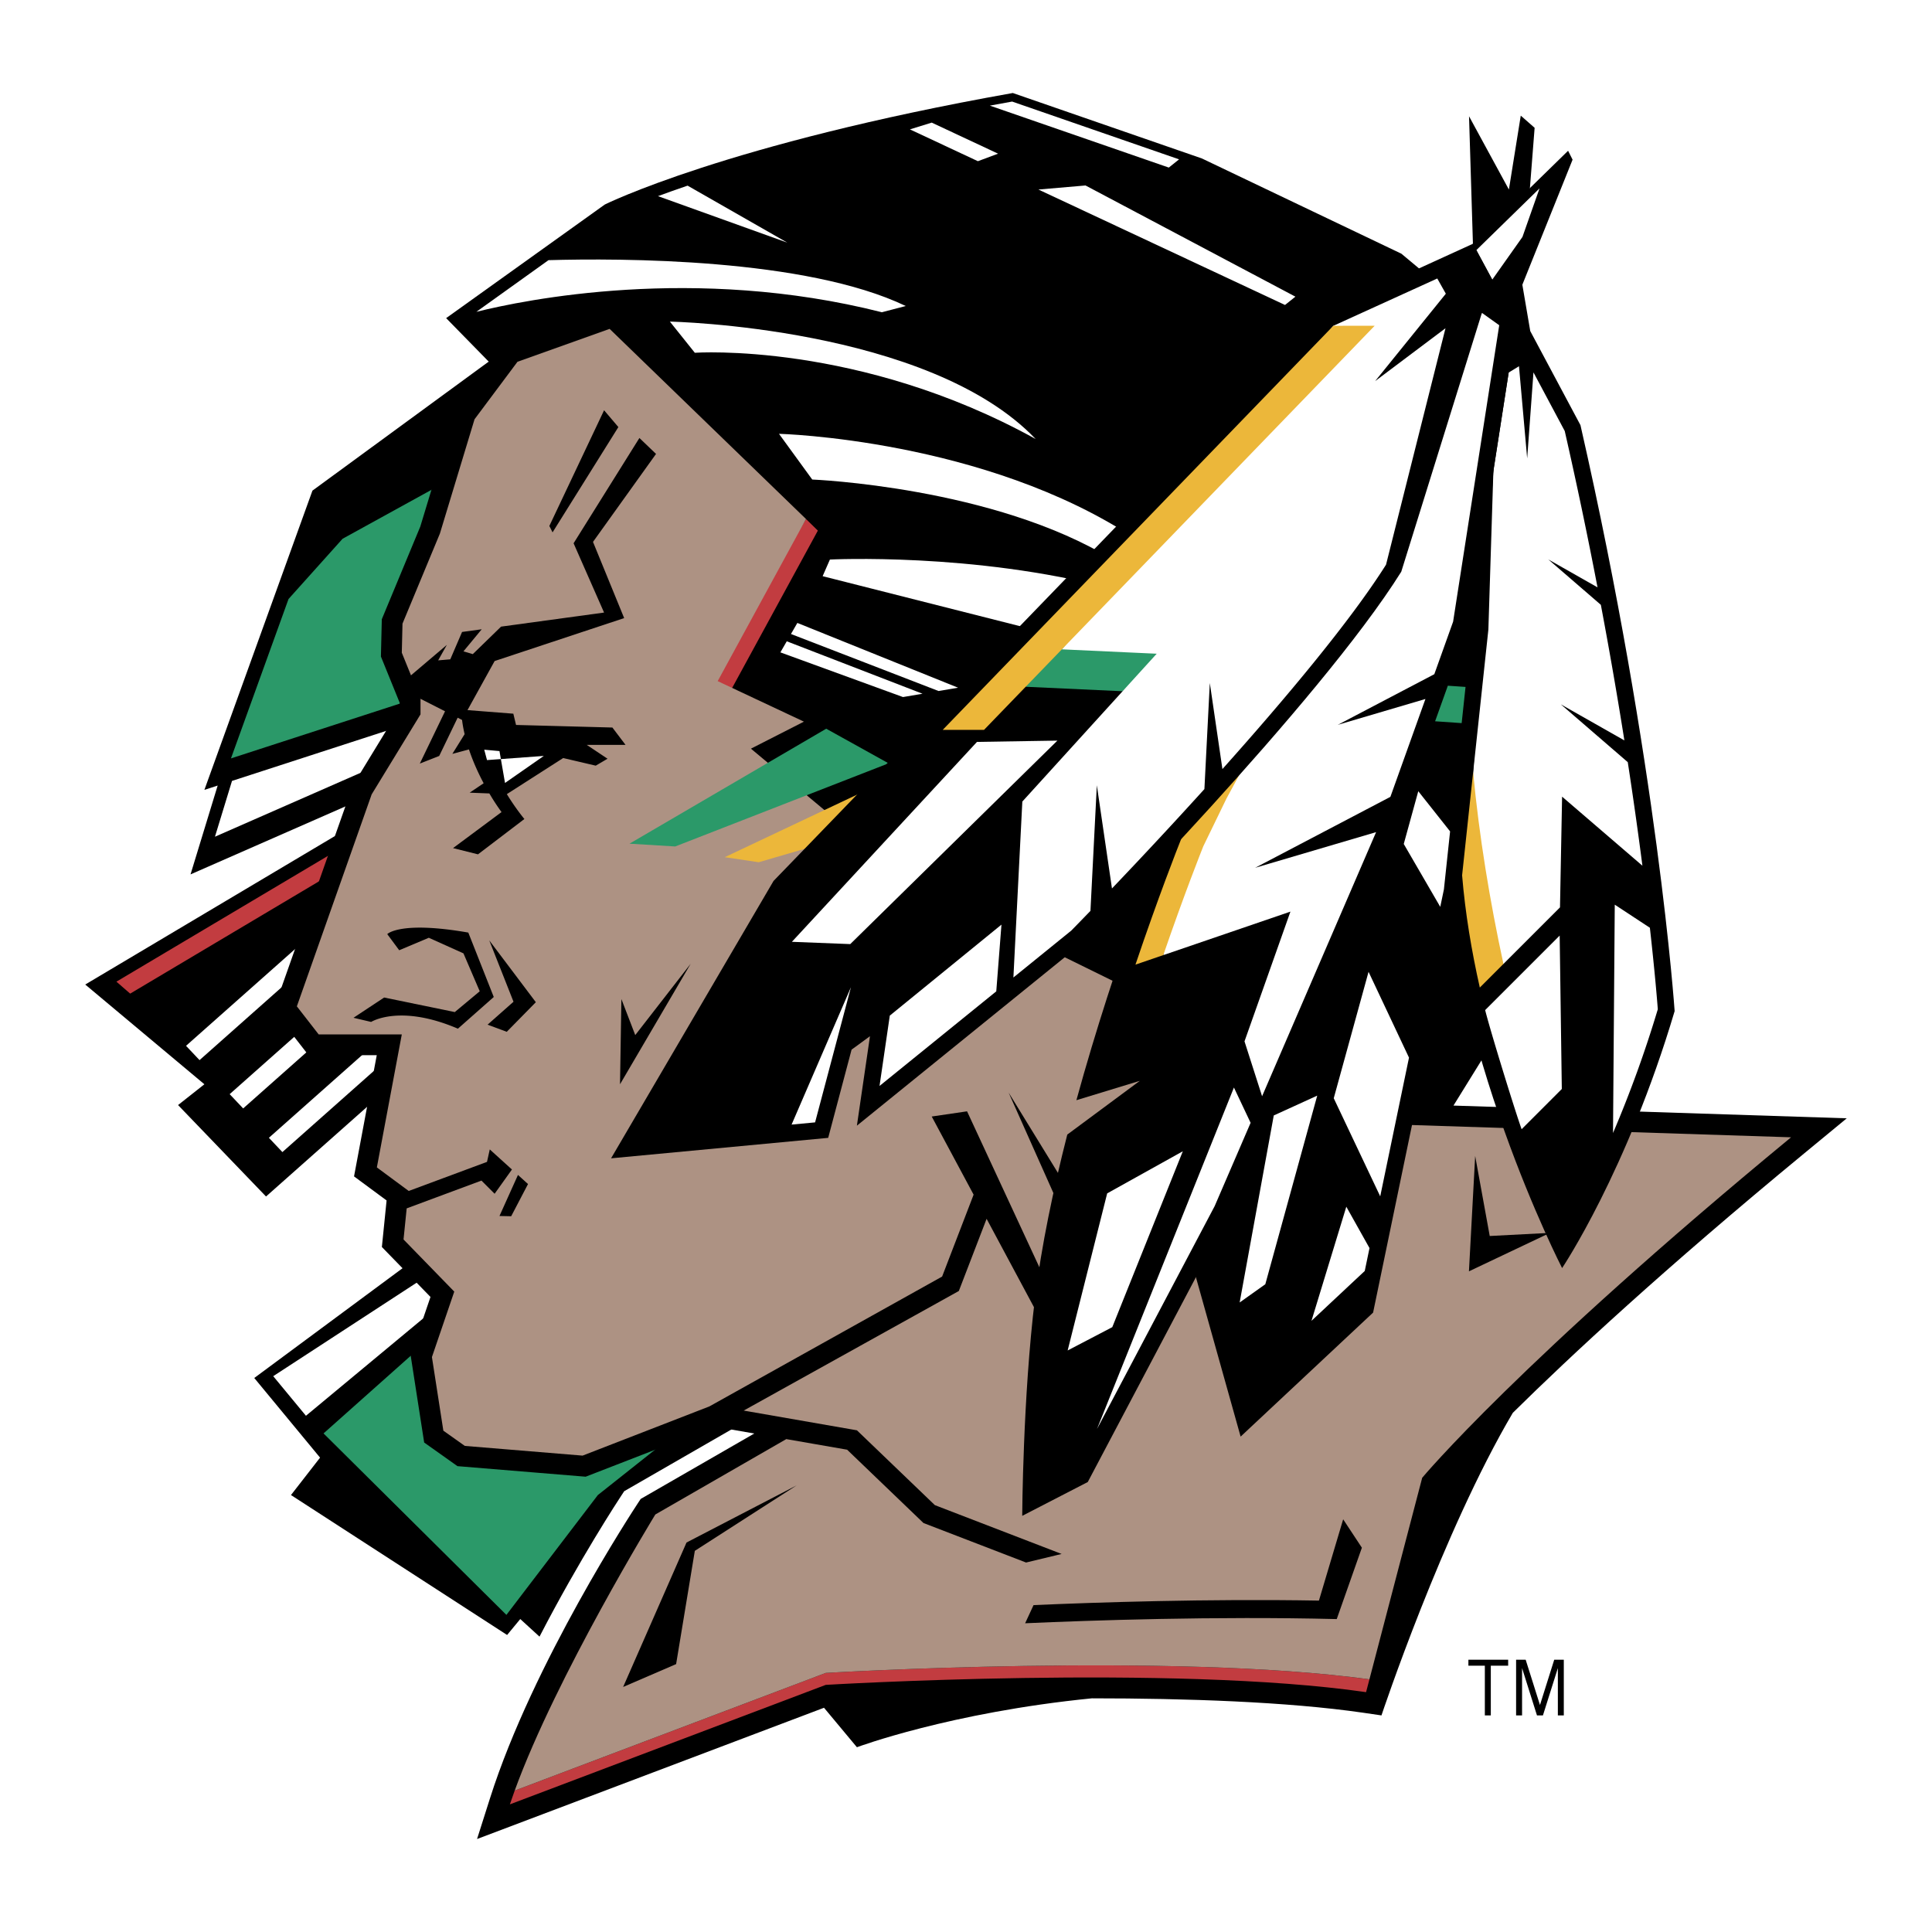
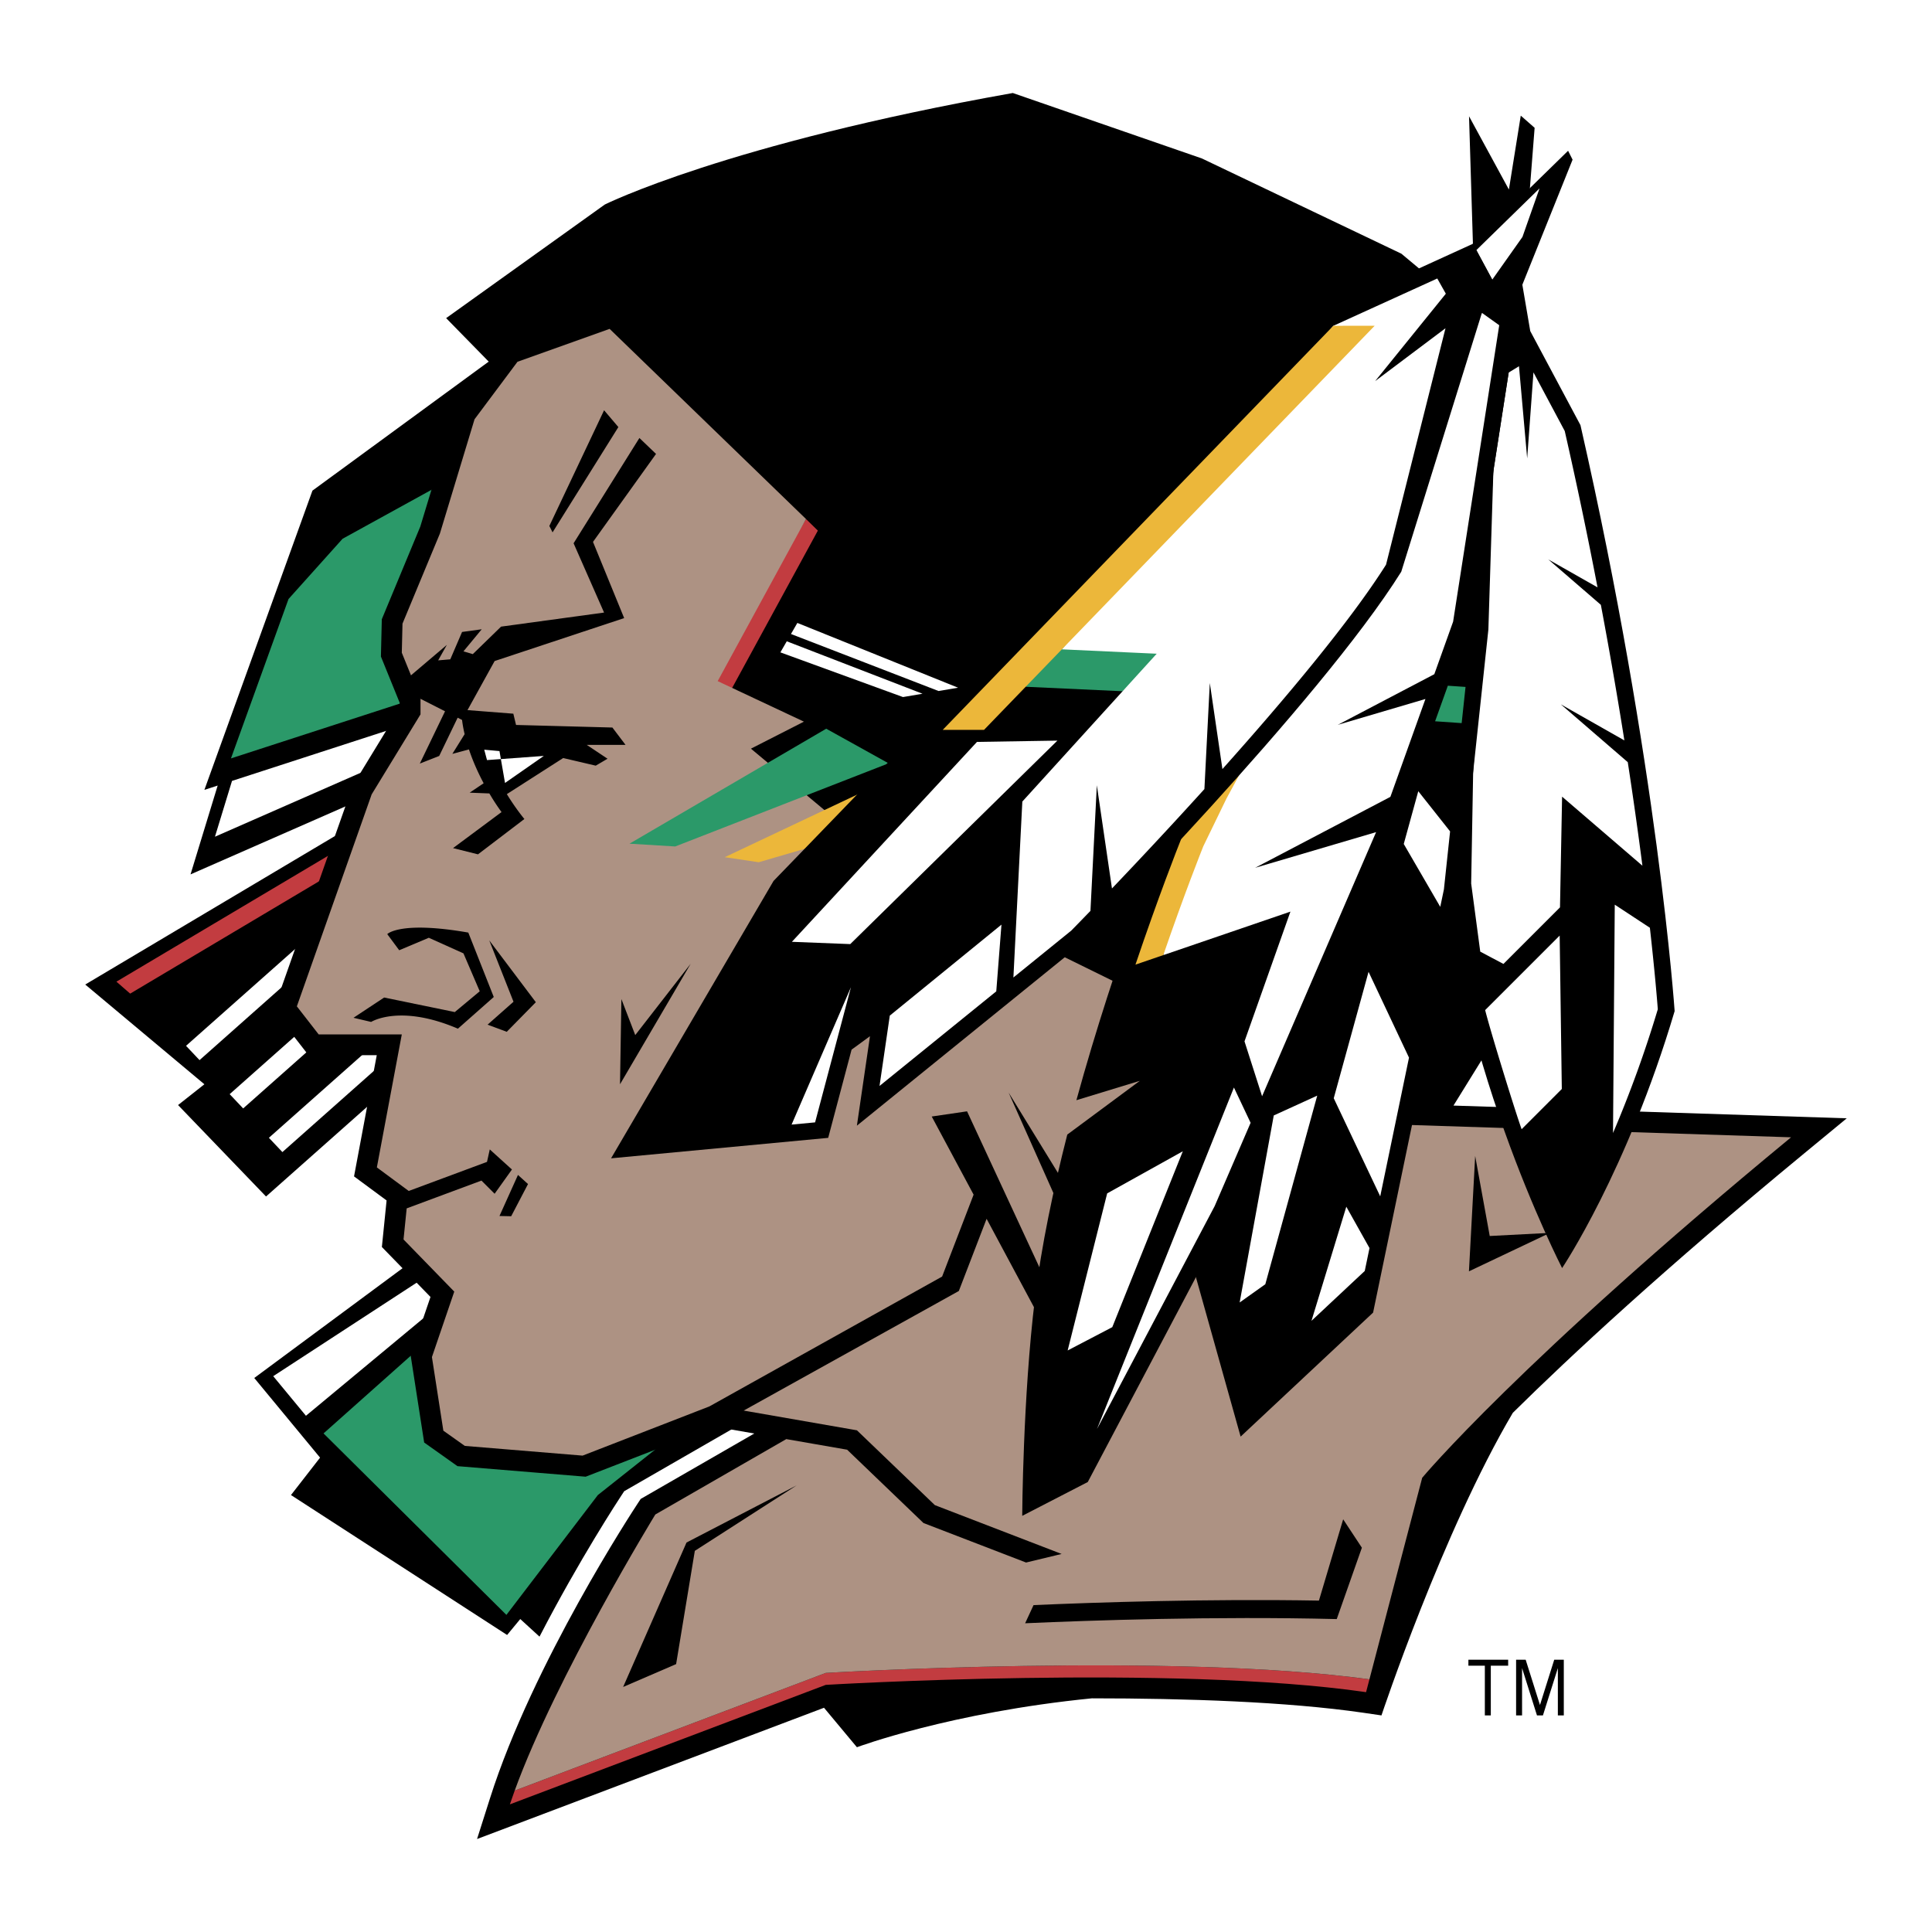
<svg xmlns="http://www.w3.org/2000/svg" width="2500" height="2500" viewBox="0 0 192.756 192.756">
  <g fill-rule="evenodd" clip-rule="evenodd">
    <path fill="#fff" d="M0 0h192.756v192.756H0V0z" />
    <path d="M41.333 125.664l-15.965 11.818 6.565 7.947-2.902 3.732 21.563 13.961 1.313-1.59 1.919 1.756c3.982-7.707 7.919-13.703 8.182-14.102l.271-.41 11.33-6.525-32.276-16.587zM51.215 45.355l-.967-10.367L31.173 48.95 20.392 78.806l1.325-.431-2.708 8.863 19.213-8.432 5.806-4.7-.674-7.678 7.861-21.073z" />
    <path fill="#2b9969" d="M34.179 53.752l-5.393 6.012-5.743 15.902 18.117-5.879 4.319-22.255-11.3 6.22z" />
    <path fill="#fff" d="M23.147 77.912l-1.701 5.567 19.213-8.431.604-3.015-18.116 5.879z" />
    <path d="M34.421 82.814L8.504 98.227l11.888 9.951-2.627 2.074 8.777 9.123 15.343-13.615-7.464-22.946z" />
    <path fill="#fff" d="M42.17 99.902l-15.342 13.616 1.347 1.425 15.343-13.615-1.348-1.426zM38.257 95.548l-15.343 13.616 1.347 1.424 15.343-13.613-1.347-1.427zM33.903 90.728L18.56 104.342l1.348 1.426L35.25 92.153l-1.347-1.425z" />
    <path fill="#c23c40" d="M37.531 82.529L11.614 97.941l1.374 1.192 25.917-15.412-1.374-1.192z" />
    <path fill="#fff" d="M47.785 127.826l-3.601-1.556-16.925 11.031 3.265 3.951 13.297-11.043 3.964-2.383z" />
    <path fill="#2b9969" d="M42.369 134.027l-10.09 8.985 18.245 18.107 9.123-11.957 7.672-6.082-24.95-9.053z" />
    <path d="M145.014 110.303l12.221-19.747L160 61.804l-7.604-25.986-12.578-10.505-19.904-9.503-18.867-6.531c-28.614 5.079-40.708 11.127-40.708 11.127L44.511 31.74l4.415 4.509-3.46 4.632-3.532 11.653-3.841 9.248-.089 3.721 1.876 4.62v.567l-4.682 7.671-7.914 22.422 3.496 4.494h6.809l-2.267 12.092 3.248 2.4-.47 4.645 4.85 4.982-1.983 5.811 1.353 8.713 3.321 2.357 12.791 1.053 12.878-4.996 3.944.688-11.33 6.525-.271.41c-.425.645-10.471 15.945-14.759 29.438l-1.298 4.084 34.617-13.096 3.282 3.938s9.294-3.475 23.446-4.879c9.371.002 19.465.334 27.055 1.436l1.834.268s6.082-18.287 13.104-30.188c5.73-5.66 15.074-14.344 29.08-25.891l4.238-3.494-39.238-1.27z" />
-     <path d="M82.8 55.826l-.726 1.659 23.326 5.909 5.494-4.665C97.107 55.1 82.8 55.826 82.8 55.826zM77.72 43.282l3.317 4.561s18.142.726 29.96 7.982l2.281-2.073C98.246 43.8 77.72 43.282 77.72 43.282zM103.326 43.8c-17.623-9.745-34.003-8.604-34.003-8.604l-2.488-3.11c0-.001 25.814.518 36.491 11.714zM129.244 29.598l-20.941-11.093-4.699.405 24.603 11.517 1.037-.829zM92.959 12.233l-2.176.674 6.781 3.175 2.014-.75-6.619-3.099zM87.984 31.153l2.384-.622c-9.982-4.785-28.496-4.777-35.644-4.575l-7.198 5.155c4.759-1.185 21.752-4.7 40.458.042zM68.601 18.522c-1.107.377-2.091.728-2.953 1.047l12.901 4.638-9.948-5.685zM117.637 15.899l-16.656-5.766c-.754.135-1.492.27-2.223.405l17.855 6.181 1.024-.82z" fill="#fff" />
    <path fill="#c23c40" d="M80.416 51.783L70.297 68.682l2.573.277 8.728-16.02-1.182-1.156zM82.385 166.906l-31.034 11.74c-.17.467-.332.926-.481 1.375L82.385 168.1s34.626-2.072 53.908.727l.336-1.283c-19.799-2.698-54.244-.638-54.244-.638z" />
    <path d="M140.232 112.223L90.679 87.86 74.921 74.694l5.287-2.695-8.604-4.043 8.812-16.173-19.594-18.971-9.192 3.283-4.285 5.736-3.456 11.404-3.732 8.985-.069 2.902 1.866 4.597v1.555l-4.873 7.982-7.464 21.149 2.177 2.799h8.294l-2.488 13.27 3.179 2.35 7.81-2.902.276-1.244 2.212 2.004-1.728 2.42-1.313-1.314-7.461 2.773-.314 3.102 5.062 5.201-2.229 6.531 1.14 7.344 2.143 1.52 11.749.969 12.648-4.908 23.222-12.957 3.142-8.172-4.179-7.795 3.525-.518 7.982 17.209v4.77L98.434 121.6l-2.771 7.203-21.466 11.93 11.3 1.969 7.775 7.465 12.647 4.871-3.549.855-10.233-3.941-7.62-7.316-6.07-1.057-13.064 7.521s-9.859 16.094-14.032 27.547l31.034-11.74s34.445-2.061 54.244.637l5.264-20.107s9.641-11.576 36.803-33.969l-38.464-1.245z" fill="#ad9283" />
    <path fill="#2b9969" d="M62.804 84.175l19.628-11.472 6.221 3.455-21.287 8.294-4.562-.277z" />
    <path fill="#ecb73a" d="M89.158 79.202l-1.434-.969-15.415 7.289 3.39.504 10.66-3.114 2.831-1.416-.032-2.294z" />
    <path d="M46.723 93.043c-6.842-1.192-8.086.155-8.086.155l1.192 1.607 2.954-1.244 3.456 1.555 1.624 3.784-2.488 2.074-7.049-1.451-3.058 2.021 1.762.414s2.851-1.814 8.656.674l3.577-3.162-2.54-6.427zM61.099 72.586l-9.614-.257-.27-1.125-4.573-.356 2.707-4.896 12.924-4.285-3.11-7.602 6.289-8.777-1.659-1.59-6.566 10.505 3.041 6.912-10.277 1.404-2.82 2.743-.933-.276 1.823-2.203-1.961.268-1.175 2.73-1.21.104.869-1.547-4.428 3.759 1.797 1.624 2.448 1.244-2.517 5.218 1.935-.761 1.841-3.817.439.224c.056.477.147.95.255 1.418l-1.223 1.968 1.655-.444c.417 1.244.95 2.403 1.467 3.373l-1.395.941 1.966.077a22.156 22.156 0 0 0 1.214 1.859L45.2 84.615l2.488.622 4.63-3.525s-.832-.985-1.75-2.482l5.621-3.6 3.249.76 1.175-.691-2.073-1.382h3.87l-1.311-1.731z" />
    <path d="M61.695 42.608l-6.566 10.506-.32-.64 5.46-11.542 1.426 1.676zM51.678 117.225l-1.845 4.095 1.167.026 1.68-3.213-1.002-.908zM134.008 151.582l-2.418 8.109c-11.184-.193-22.283.18-28.473.451l-.84 1.812c6.527-.291 18.953-.717 31.09-.418l2.508-7.121-1.867-2.833zM62.17 168.309l6.324-14.411 10.989-5.703-10.16 6.532-1.866 11.3-5.287 2.282zM53.461 99.99l-4.646-6.166 2.418 6.119-2.588 2.289 1.914.711 2.902-2.953zM154.643 123.004l-8.086 3.836.621-11.508 1.453 7.984 6.012-.312z" />
    <path fill="#fff" d="M50.386 78.115l-.553-3.179-1.521-.139.277 1.037 5.667-.415-3.87 2.696zM78.496 63.982l-.637 1.105 12.232 4.458 1.949-.331-13.544-5.232zM93.638 68.942l1.948-.33-16.034-6.462-.637 1.105 14.723 5.687z" />
    <path d="M110.168 115.85l-1.035 12.232-8.502-19.074 7.258 11.818 2.279-4.976zM68.909 96.152l-7.05 12.026.138-8.5 1.382 3.593 5.53-7.119zM150.469 165.59h-3.967v.596h1.641v4.959h.595v-4.959h1.731v-.596zM155.066 165.59l-1.423 4.519-1.426-4.519h-.955v5.555h.595v-4.719l1.487 4.719h.595l1.489-4.719v4.719h.593v-5.555h-.955zM157.684 42.42l-5.01-9.389-.789-4.623 1.225-15.656-1.383-1.214-1.184 7.374-3.977-7.312.389 12.72-2.941 59.104c.371 20.795 11.838 43.092 11.838 43.092s6.479-9.648 11.227-25.637c-.001.002-1.657-24.504-9.395-58.459z" />
    <path d="M161.105 90.259l3.504 2.304c.494 4.412.725 7.246.791 8.13a116.993 116.993 0 0 1-4.469 12.348l.174-22.782zM155.609 93.344l-7.434 7.433c.52 2.094 2.982 10.068 3.637 11.885l4.01-4.012-.213-15.306zM149.998 96.172l5.643-5.644.209-11.046 8.014 6.891a436.573 436.573 0 0 0-1.461-10.332l-6.676-5.766 6.338 3.596a471.024 471.024 0 0 0-2.348-13.528l-5.244-4.53 4.912 2.787a465.308 465.308 0 0 0-3.27-15.596l-3.121-5.851-.627 8.583-.818-9.196-1.027.629-1.525 9.817-2.021 30.067-.197 11.097.906 6.796 2.313 1.226z" fill="#fff" />
-     <path d="M142.197 86.884l3.678.452c.311 3.771.945 7.553 1.766 11.194l2.357-2.357c-1.352-6.247-2.416-12.682-3.023-19.118l-3.381-.415-1.397 10.244z" fill="#ecb73a" />
    <path d="M118.256 123.643l5.521 19.687 13.217-12.373 8.703-41.963 2.799-26.186 1.01-32.046-4.477-.968-26.773 93.849z" />
    <path d="M156.449 15.042l-9.494 9.279-6.359 8.689-24.236 49.944s-5.021 12.439-8.967 26.813l6.328-1.932-7.238 5.363c-1.398 5.473-2.58 11.1-3.223 16.332-1.213 9.877-1.273 21.707-1.273 21.707l6.541-3.375 14.154-26.811 17.127-39.675 6.783-18.943 5.293-34.026 5.012-12.476-.448-.889z" />
    <path fill="#2b9969" d="M144.451 68.413l-1.271 3.549 2.65.183.387-3.611-1.766-.121z" />
    <path fill="#fff" d="M147.295 24.955l1.588 2.945 3.012-4.26 1.705-4.846-6.305 6.161zM144.059 88.737l.617-5.788-3.174-4.01-1.449 5.264 3.642 6.274.364-1.74zM131.42 109.312l-4.336 1.977-3.404 18.66 2.56-1.82 5.18-18.817zM130.846 131.779l5.316-4.976.473-2.282-2.313-4.128-3.476 11.386zM124.773 112.023l-1.664-3.521-13.662 34.07 11.739-22.236 3.587-8.313zM110.463 119.064l-3.943 15.672 4.453-2.326 7.037-17.547-7.547 4.201zM137.705 119.361l2.871-13.841-4.035-8.561-3.473 12.613 4.637 9.789zM147.85 31.215v.002L120.9 74.32l-.607 3.825-.693 4.511-1.829 3.535-1.707 9.101 12.682-4.34-4.582 12.944 1.754 5.477 11.375-26.351-12.066 3.558 13.492-7.078 3.496-9.764-8.744 2.579 9.631-5.052 1.875-5.241 4.601-29.577-1.728-1.232z" />
    <path d="M118.471 78.548l-.637 5.187c-.365.916-2.279 5.78-4.549 12.507l2.777-.951c2.107-6.118 3.791-10.354 3.992-10.858l2.309-4.757 1.238-2.285.414-3.384-5.544 4.541z" fill="#ecb73a" />
    <path d="M146.955 24.321l-14.902 6.805-54.876 56.766-16.21 27.673 21.662-2.041 2.334-8.801 1.835-1.34-1.305 8.926 22.5-18.231s23.621-23.942 31.811-37.037l9.078-29.14-1.927-3.58z" />
    <path fill="#fff" d="M84.9 98.492l-5.923 13.709 2.345-.221L84.9 98.492zM99.916 92.25l-11.141 9.078-1.025 7.018 11.648-9.438.518-6.658zM97.473 74.02L79.007 93.965l5.822.228 20.667-20.302-8.023.129z" />
    <path fill="#2b9969" d="M117.398 64.282l-13.339-.246-1.727 4.483 9.668.446 5.398-4.683z" />
    <path d="M120.164 78.727l.539-10.584 1.258 8.587c6.193-6.925 12.736-14.708 16.324-20.393l5.932-23.589-7.021 5.277 7.055-8.721-.854-1.519-10.367 4.721-27.086 32.279 9.461.437L112 68.965l-10.002 11.007-.891 17.553 5.771-4.677c.201-.204.881-.898 1.916-1.97l.637-12.534 1.51 10.298a524.588 524.588 0 0 0 9.223-9.915z" fill="#fff" />
    <path fill="#ecb73a" d="M133.027 32.505L94.052 72.822l4.124-.003L137.152 32.5l-4.125.005z" />
  </g>
</svg>